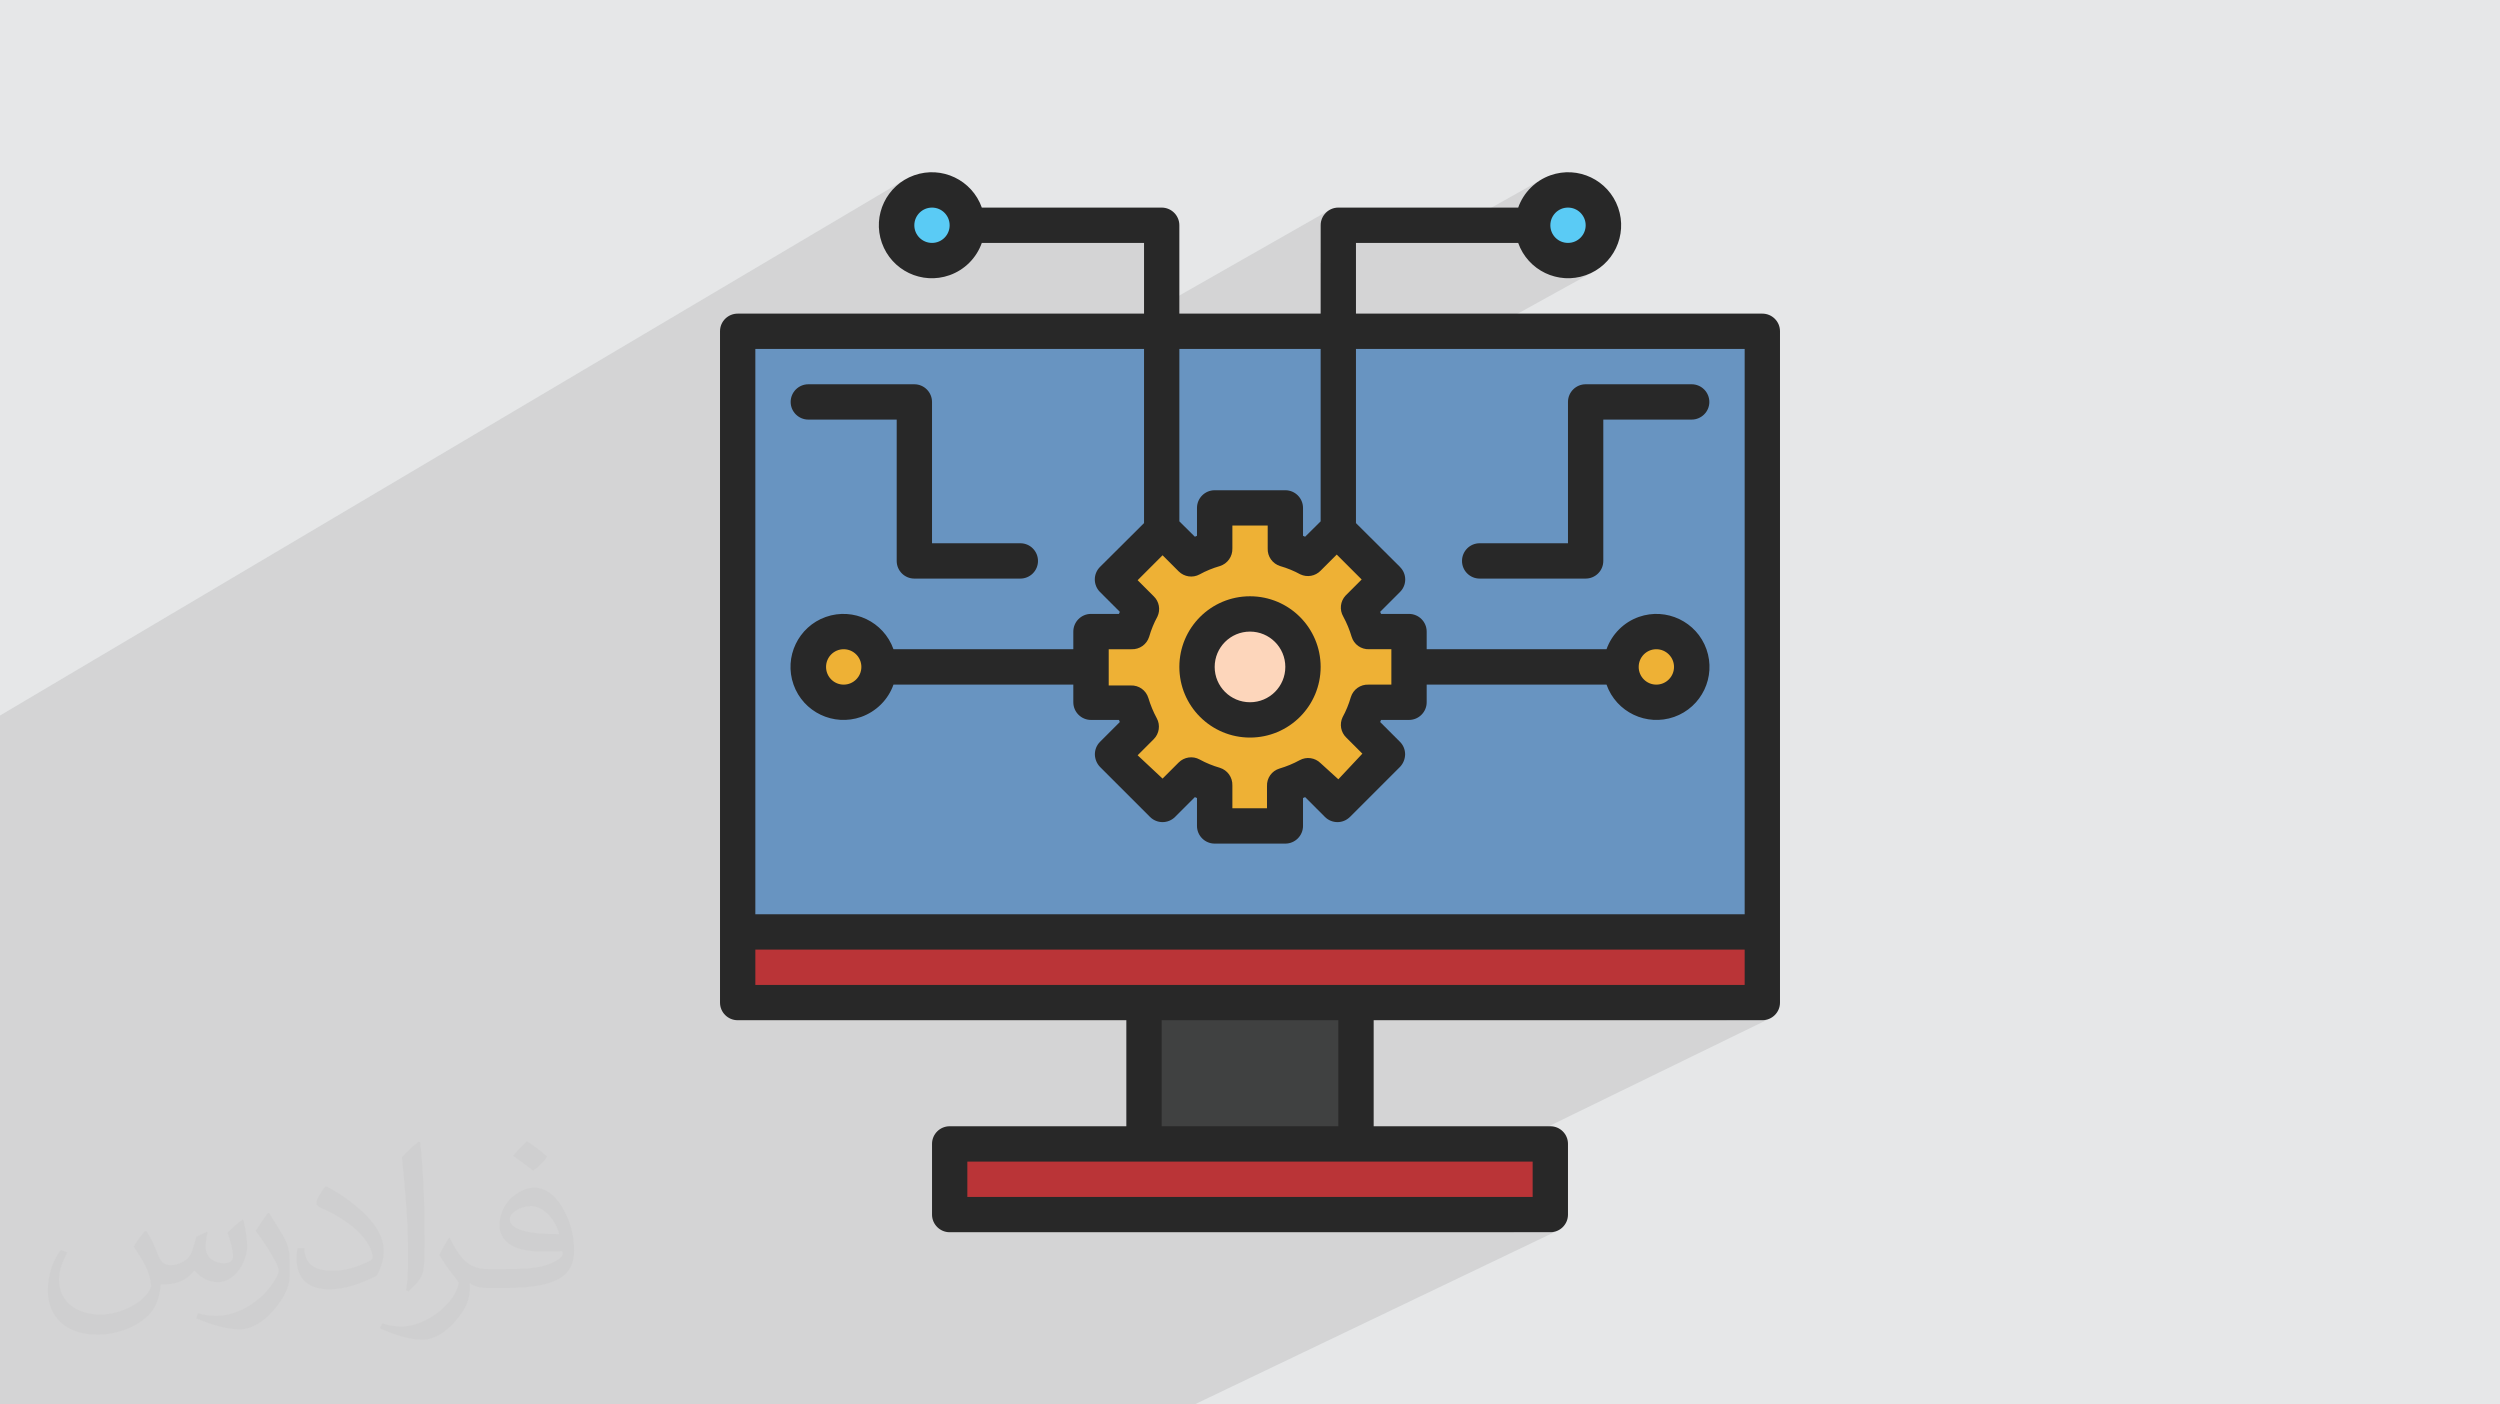
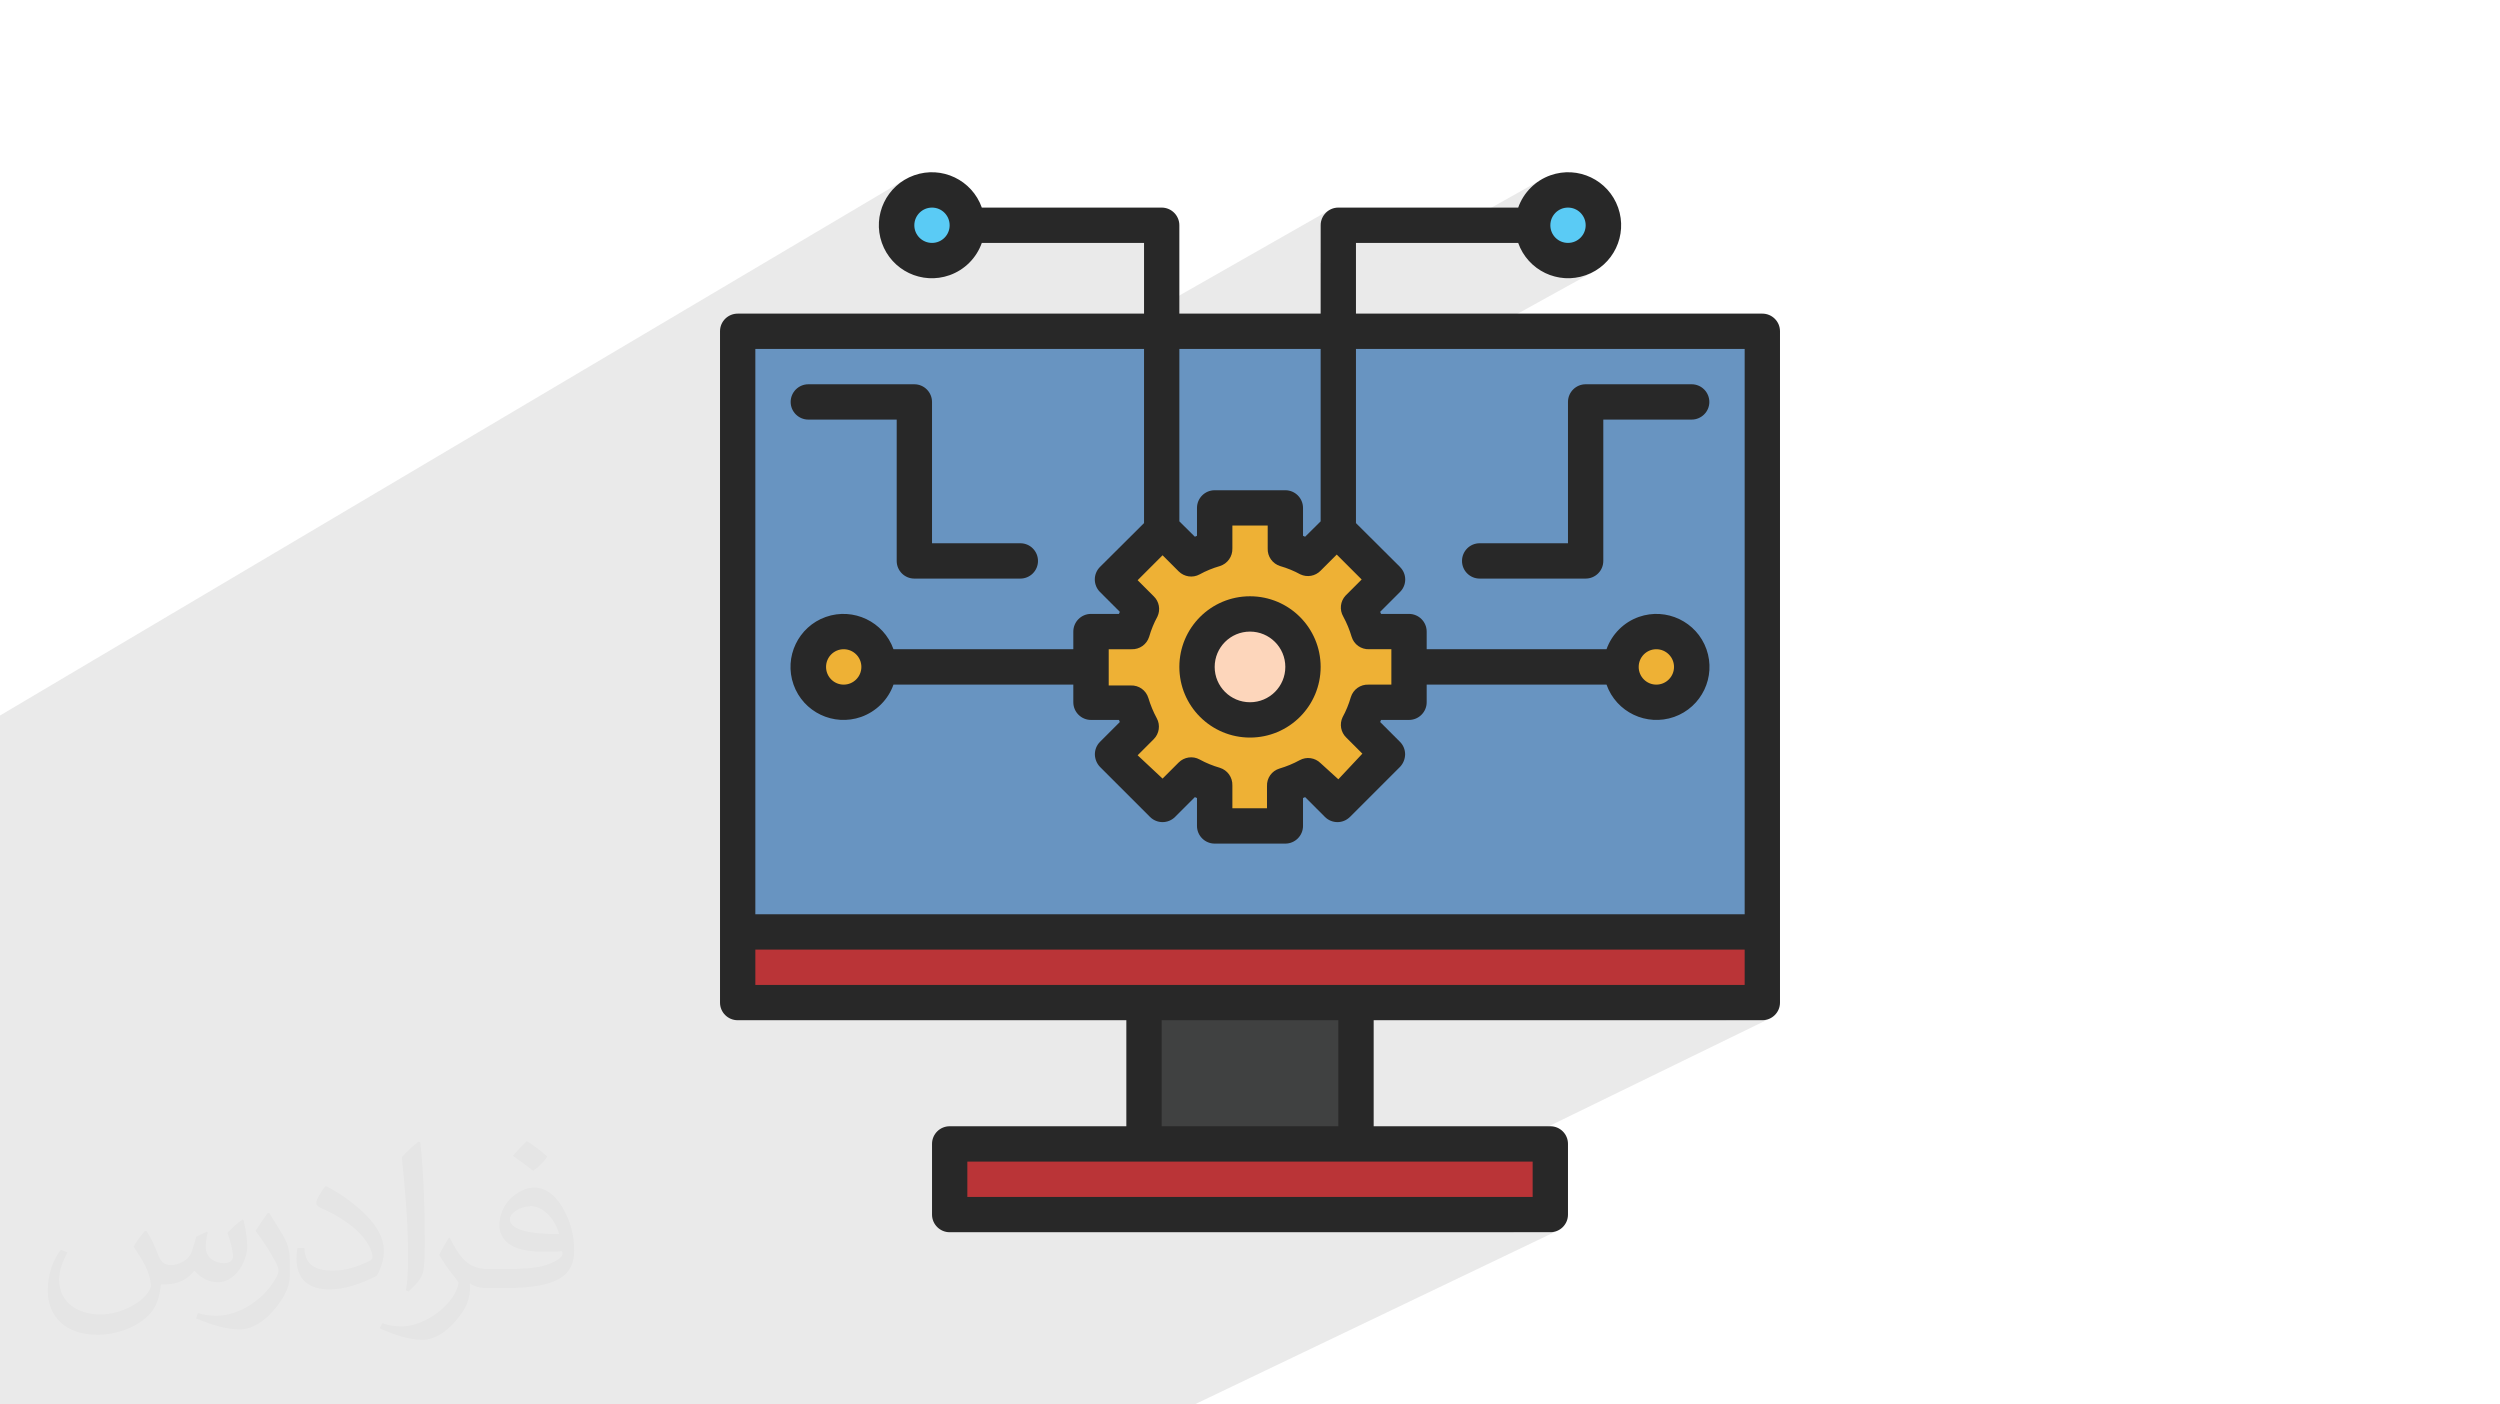
<svg xmlns="http://www.w3.org/2000/svg" xml:space="preserve" width="356px" height="200px" version="1.1" style="shape-rendering:geometricPrecision; text-rendering:geometricPrecision; image-rendering:optimizeQuality; fill-rule:evenodd; clip-rule:evenodd" viewBox="0 0 356000 200000">
  <defs>
    <style type="text/css">
   
    .fil0 {fill:#E6E7E8}
    .fil8 {fill:#FDD6BB;fill-rule:nonzero}
    .fil7 {fill:#EEB135;fill-rule:nonzero}
    .fil5 {fill:#BA3437;fill-rule:nonzero}
    .fil3 {fill:#5ACBF5;fill-rule:nonzero}
    .fil6 {fill:#6894C1;fill-rule:nonzero}
    .fil4 {fill:#404141;fill-rule:nonzero}
    .fil9 {fill:#282828;fill-rule:nonzero}
    .fil2 {fill:#373435;fill-opacity:0.031}
    .fil1 {fill:#373435;fill-opacity:0.102}
   
  </style>
  </defs>
  <g id="Layer_x0020_1">
-     <polygon class="fil0" points="0,0 356000,0 356000,200000 0,200000 " />
    <polygon class="fil1" points="0,184750 0,183220 0,183110 0,182740 0,182060 0,182050 0,180630 0,180290 0,180170 0,179920 0,179600 0,179380 0,178970 0,178320 0,177700 0,177640 0,177620 0,177590 0,177330 0,177330 0,176480 0,175820 0,175450 0,175390 0,175050 0,174780 0,174470 0,173770 0,173560 0,173190 0,172770 0,172540 0,172490 0,172360 0,172180 0,171090 0,170290 0,169980 0,169910 0,169880 0,169560 0,167580 0,167550 0,166900 0,166800 0,166650 0,165310 0,164990 0,164240 0,164170 0,164140 0,164050 0,163150 0,162890 0,162880 0,161810 0,161610 0,160990 0,159240 0,159100 0,158920 0,158790 0,158230 0,157270 0,156910 0,156250 0,155350 0,155320 0,154120 0,154070 0,153650 0,153540 0,151770 0,151540 0,150890 0,150270 0,149020 0,144600 0,143820 0,139030 0,137730 0,137460 0,133200 0,129550 0,128340 0,121460 0,121100 0,118030 0,117900 0,116130 0,115360 0,114640 0,112680 0,112650 0,112320 0,108910 0,108630 0,108440 0,107520 0,107300 0,107260 0,106180 0,104610 0,101890 128800,25610 127610,26500 126630,27580 125890,28820 125390,30190 125320,30610 129910,27900 129160,28520 128550,29260 128080,30120 127790,31060 127690,32080 127690,32120 131310,29990 130940,30300 130630,30670 130400,31100 130250,31570 130200,32080 130250,32580 130400,33060 130630,33480 130940,33860 131310,34160 131740,34400 132210,34540 132720,34590 133230,34540 133700,34400 134130,34160 130250,36430 130760,36710 131700,37010 132720,37110 133730,37010 134680,36710 135530,36250 130410,39240 130810,39380 131430,39480 139810,34590 162910,34590 162910,44660 132720,61850 132720,62140 189170,29990 188800,30300 188490,30670 188260,31100 188110,31570 188060,32080 188060,37440 193090,34590 203450,34590 219270,25700 218590,26190 217970,26740 217410,27360 216930,28040 216520,28780 216190,29560 207220,34590 208540,34590 220470,27900 219720,28520 219110,29260 218650,30120 218350,31060 218260,32020 221880,29990 221500,30300 221200,30670 220960,31100 220820,31570 220770,32080 220820,32580 220960,33060 221200,33480 221500,33860 221880,34160 222300,34400 222780,34540 223280,34590 223790,34540 224260,34400 224690,34160 220710,36380 221320,36710 222270,37010 223280,37110 224300,37010 225240,36710 226100,36250 220830,39170 221410,39380 222850,39610 224330,39560 225820,39190 227200,38540 193090,57400 193090,72190 224390,55150 224820,54920 225290,54770 225800,54720 240890,54720 241400,54770 241870,54920 242300,55150 242670,55460 242980,55830 243210,56250 243360,56730 243410,57230 243360,57740 243210,58210 242980,58640 242670,59010 242300,59320 241870,59550 228310,66830 228310,79870 228260,80380 228120,80850 227880,81280 227580,81650 227200,81960 226780,82190 207380,92450 224430,92450 232580,88180 233370,87850 234850,87490 236330,87430 237770,87660 239130,88160 240380,88900 241460,89880 242350,91070 243000,92450 243360,93940 243420,95420 243190,96860 242690,98220 241950,99460 240970,100550 239780,101430 183890,130190 248440,130190 238300,135220 248440,135220 248440,140250 243310,142770 250950,142770 245810,145280 250950,145280 251460,145230 251930,145080 199900,170440 218250,170440 213030,172950 220770,172950 215530,175470 220770,175470 221270,175420 221750,175270 170090,200000 169540,200000 164450,200000 156960,200000 139230,200000 138690,200000 133860,200000 126710,200000 122780,200000 117190,200000 110610,200000 107780,200000 93780,200000 86740,200000 86590,200000 86430,200000 81780,200000 81590,200000 79200,200000 79150,200000 69630,200000 62470,200000 60060,200000 58400,200000 57200,200000 53680,200000 48190,200000 46860,200000 43270,200000 38390,200000 38020,200000 35780,200000 35570,200000 31500,200000 31300,200000 31290,200000 30100,200000 29250,200000 28720,200000 27440,200000 26660,200000 25360,200000 25150,200000 24980,200000 23920,200000 22960,200000 22930,200000 20880,200000 20530,200000 20470,200000 19250,200000 19200,200000 19120,200000 18400,200000 17270,200000 15810,200000 15800,200000 15560,200000 15160,200000 12980,200000 12970,200000 11860,200000 11450,200000 11300,200000 10740,200000 10240,200000 10170,200000 8850,200000 8720,200000 8660,200000 8640,200000 6350,200000 5900,200000 5590,200000 4240,200000 4160,200000 4000,200000 2110,200000 1720,200000 1510,200000 1160,200000 880,200000 690,200000 260,200000 0,200000 0,199460 0,198760 0,198550 0,198070 0,197910 0,197790 0,197770 0,197680 0,197300 0,197200 0,196730 0,196280 0,196260 0,195520 0,194940 0,194490 0,193990 0,193490 0,192740 0,192610 0,192280 0,191110 0,190370 0,190360 0,190350 0,190060 0,189400 0,189120 0,188670 0,188110 0,188030 0,187990 0,187960 0,187940 0,187860 0,186920 0,186760 0,185540 0,185300 " />
    <path class="fil2" d="M20820 175250c680,1020 1130,2040 1550,3090 300,650 490,1820 2000,1820 460,0 1060,-150 1630,-460 640,-340 1100,-830 1360,-1580l610 -2010 1480 -710 110 110c-190,750 -270,1470 -270,2040 0,1700 1480,2340 2620,2340 680,0 1280,-340 1280,-940 0,-800 -340,-2160 -790,-3400 680,-680 1360,-1360 2160,-1890l110 70c340,1440 530,2880 530,3820 0,940 -420,1970 -760,2650 -720,1320 -1930,2380 -3440,2380 -1140,0 -2420,-570 -3290,-1630l-40 0c-840,1020 -2080,1930 -4130,1930l-640 0c-120,1320 -380,2300 -830,3140 -1220,2380 -4810,4040 -8180,4040 -4690,0 -7080,-2720 -7080,-6310 0,-2230 720,-4310 1860,-5780l910 370c-690,1330 -1180,2610 -1180,3860 0,3360 2770,4990 5910,4990 2950,0 6580,-1850 7230,-4050 -270,-2380 -1140,-3470 -2500,-5630 410,-720 940,-1430 1590,-2190l110 0 0 0 80 -70zm54190 -12740c990,600 1970,1360 2920,2190 -530,760 -1170,1440 -2010,2000 -940,-750 -1890,-1430 -2870,-2110 640,-760 1320,-1480 1960,-2080l0 0zm500 9260c-1590,0 -2920,1060 -2920,1810 0,1670 3220,2190 7040,2160 -490,-1970 -2160,-4010 -4120,-4010l0 40zm-3600 8950c2080,0 3900,-70 5300,-410 1550,-380 2880,-1170 2880,-1700 0,-150 0,-300 -40,-460 -870,80 -1860,80 -2730,80 -2840,0 -4990,-640 -5830,-2230 -220,-450 -370,-940 -370,-1470 0,-1520 640,-3030 1810,-4050 990,-830 2050,-1360 3140,-1360 1970,0 3560,1590 4660,4080 600,1360 1020,2910 1020,4920 0,1320 -380,2420 -1170,3250 -1520,1470 -4350,2040 -8670,2040l-1970 0 0 0 -490 0c-1060,0 -1860,-190 -2460,-640l-110 0c30,260 30,490 30,710 0,990 -300,2200 -980,3220 -1930,2870 -4010,4080 -5790,4080 -1820,0 -4050,-720 -6060,-1630l380 -720c650,270 1550,460 2800,460 3260,0 7530,-3140 8060,-6200 -110,-260 -340,-570 -640,-940 -950,-1140 -1550,-2080 -2120,-3070 490,-940 910,-1700 1330,-2380l150 -40c1400,2840 2650,4460 5450,4460l450 0 0 0 2050 0 0 0 -80 0zm-14080 2990c230,-1280 270,-2760 270,-4120l0 -2000c0,-3780 -500,-9260 -870,-12810 680,-760 1620,-1630 2380,-2200l230 80c490,4500 640,9710 640,14510 0,1250 -40,2500 -150,3400 -80,1140 -720,2010 -2160,3330l-300 -150 0 0 -40 -40zm-14500 -5930c80,1770 950,3170 3980,3170 1890,0 3480,-490 5260,-1360 300,-150 490,-340 490,-490 0,-1100 -830,-2570 -2270,-3930 -1400,-1250 -3220,-2380 -4960,-3100 -600,-260 -790,-530 -790,-760 0,-490 680,-1580 1250,-2340l190 -40c1960,1020 4160,2570 5790,4270 1470,1550 2380,3180 2380,4880 0,1280 -380,2490 -1020,3590 -2160,1100 -4470,1930 -6740,1930 -2760,0 -4650,-1290 -4650,-4350 0,-340 0,-830 110,-1510l950 0 0 0 30 40zm-4990 -5030l1700 2760c650,1020 1210,2150 1210,3930l0 2270c0,1810 -1170,3780 -3060,5700 -1480,1330 -2800,1890 -4010,1890 -1820,0 -3860,-560 -6250,-1580l270 -720c750,230 1620,380 2680,380 3410,-40 6930,-2540 8520,-5560 190,-340 270,-680 270,-910 0,-370 -190,-750 -350,-1090 -870,-1660 -1850,-3140 -2910,-4540 570,-900 1140,-1740 1740,-2570l150 40 40 0z" />
    <g id="_2699883731648">
      <path class="fil3" d="M132720 27050c2780,0 5030,2250 5030,5030 0,2780 -2250,5030 -5030,5030 -2780,0 -5030,-2250 -5030,-5030 0,-2780 2250,-5030 5030,-5030z" />
      <path class="fil3" d="M223280 27050c2780,0 5030,2250 5030,5030 0,2780 -2250,5030 -5030,5030 -2780,0 -5030,-2250 -5030,-5030 0,-2780 2250,-5030 5030,-5030z" />
      <polygon class="fil4" points="162910,165410 193090,165410 193090,140250 162910,140250 " />
      <polygon class="fil5" points="135230,172960 220770,172960 220770,162890 135230,162890 " />
      <polygon class="fil6" points="105050,142770 250950,142770 250950,47170 105050,47170 " />
      <polygon class="fil5" points="105050,142770 250950,142770 250950,132700 105050,132700 " />
      <path class="fil7" d="M120140 89940c2780,0 5030,2250 5030,5030 0,2780 -2250,5030 -5030,5030 -2780,0 -5030,-2250 -5030,-5030 0,-2780 2250,-5030 5030,-5030z" />
      <path class="fil7" d="M235860 89940c2780,0 5030,2250 5030,5030 0,2780 -2250,5030 -5030,5030 -2780,0 -5030,-2250 -5030,-5030 0,-2780 2250,-5030 5030,-5030z" />
      <path class="fil7" d="M200640 100000l0 -10060 -5760 0c-340,-1160 -800,-2280 -1380,-3350l4070 -4070 -6990 -7120 -4080 4070c-1100,-580 -2260,-1050 -3470,-1380l0 -5760 -10060 0 0 5760c-1160,340 -2280,800 -3350,1380l-4070 -4070 -7120 7120 4070 4070c-570,1070 -1040,2190 -1380,3350l-5760 0 0 10060 5760 0c340,1160 810,2280 1380,3350l-4070 4200 7120 7120 4070 -4080c1070,580 2190,1040 3350,1390l0 5630 10060 0 0 -5760c1160,-340 2280,-800 3350,-1380l4200 4070 6990 -6990 -4070 -4080c580,-1100 1050,-2260 1380,-3470l5760 0z" />
      <path class="fil8" d="M178000 87420c4170,0 7550,3380 7550,7550 0,4170 -3380,7550 -7550,7550 -4170,0 -7550,-3380 -7550,-7550 0,-4170 3380,-7550 7550,-7550z" />
      <path class="fil9" d="M107560 140250l0 -5030 140880 0 0 5030 -140880 0zm83020 20130l-25160 0 0 -15100 25160 0 0 15100zm27670 10060l-80500 0 0 -5030 80500 0 0 5030zm15100 -75470c0,-1390 1120,-2520 2510,-2520 1390,0 2520,1130 2520,2520 0,1390 -1130,2520 -2520,2520 -1390,0 -2510,-1130 -2510,-2520zm-110690 0c0,1390 -1130,2520 -2520,2520 -1390,0 -2510,-1130 -2510,-2520 0,-1390 1120,-2520 2510,-2520 1390,0 2520,1130 2520,2520zm40250 -45280l0 24800 -6270 6240c-980,980 -990,2570 -10,3560 0,0 10,10 10,10l2820 2820c-30,110 -70,210 -130,300l-3970 0c-1390,0 -2520,1130 -2520,2520l0 2510 -25610 0c-1390,-3920 -5700,-5980 -9630,-4600 -3930,1390 -5990,5710 -4600,9640 1390,3930 5700,5980 9630,4600 2150,-770 3850,-2460 4600,-4600l25610 0 0 2510c0,1390 1130,2520 2520,2520l3970 0c60,90 100,190 130,300l-2820 2820c-470,470 -730,1110 -730,1780 10,670 270,1310 730,1790l7120 7120c980,980 2570,990 3560,10 0,0 10,-10 10,-10l2820 -2820 300 130 0 3970c0,1390 1130,2520 2520,2520l10060 0c1390,0 2520,-1130 2520,-2520l0 -3970 300 -130 2820 2820c980,980 2570,990 3550,10 10,0 10,-10 20,-10l7120 -7120c460,-480 720,-1120 730,-1790 0,-670 -260,-1310 -730,-1780l-2820 -2820c30,-110 70,-210 130,-300l3970 0c1390,0 2520,-1130 2520,-2520l0 -2510 25610 0c1390,3930 5700,5980 9630,4600 3930,-1390 5990,-5710 4600,-9640 -1390,-3920 -5700,-5980 -9630,-4600 -2150,760 -3840,2460 -4600,4600l-25610 0 0 -2510c0,-1390 -1130,-2520 -2520,-2520l-3970 0c-60,-90 -100,-190 -130,-300l2820 -2820c990,-980 990,-2570 10,-3550 0,-10 -10,-10 -10,-20l-6270 -6240 0 -24800 55350 0 0 80500 -140880 0 0 -80500 55350 0zm28370 38110c500,910 890,1870 1190,2870 330,1100 1360,1830 2510,1780l3150 0 0 5040 -3250 0c-1150,-50 -2180,680 -2520,1780 -290,1000 -680,1960 -1180,2870 -460,980 -250,2140 530,2890l2290 2290 -3420 3650 -2520 -2290c-790,-790 -2010,-970 -2990,-430 -910,500 -1870,890 -2870,1190 -1100,330 -1830,1360 -1780,2510l0 3150 -4930 0 0 -3250c40,-1150 -690,-2180 -1790,-2520 -1000,-290 -1960,-680 -2870,-1180 -980,-540 -2200,-360 -2990,430l-2290 2290 -3550 -3320 2290 -2290c790,-790 970,-2010 430,-2990 -500,-920 -890,-1880 -1190,-2870 -330,-1100 -1360,-1840 -2510,-1790l-3140 0 0 -5160 3240 0c1150,50 2180,-680 2520,-1780 290,-1000 680,-1960 1180,-2870 460,-980 250,-2140 -530,-2890l-2290 -2290 3550 -3550 2290 2290c790,790 2010,970 2990,430 910,-500 1870,-890 2870,-1180 1100,-340 1830,-1370 1790,-2520l0 -3250 5030 0 0 3250c-50,1150 680,2180 1780,2520 1000,290 1960,680 2870,1180 980,460 2140,250 2890,-530l2290 -2290 3550 3550 -2290 2290c-760,810 -890,2030 -330,2990l0 0zm-3220 -38110l0 24550 -2210 2190 -300 -130 0 -3970c0,-1390 -1130,-2520 -2520,-2520l-10060 0c-1390,0 -2520,1130 -2520,2520l0 3970 -300 130 -2210 -2190 0 -24550 20120 0zm-55340 -15100c-1390,0 -2520,-1120 -2520,-2510 0,-1390 1130,-2520 2520,-2520 1390,0 2510,1130 2510,2520 0,1390 -1120,2510 -2510,2510zm90560 -5030c1390,0 2520,1130 2520,2520 0,1390 -1130,2510 -2520,2510 -1390,0 -2510,-1120 -2510,-2510 0,-1390 1120,-2520 2510,-2520zm27670 15100l-57860 0 0 -10070 23100 0c1390,3930 5700,5990 9630,4600 3930,-1390 5990,-5700 4600,-9630 -1390,-3930 -5700,-5990 -9630,-4600 -2150,760 -3840,2450 -4600,4600l-25610 0c-1390,0 -2520,1130 -2520,2520l0 12580 -20120 0 0 -12580c0,-1390 -1130,-2520 -2520,-2520l-25610 0c-1390,-3930 -5700,-5990 -9630,-4600 -3930,1390 -5990,5700 -4600,9630 1390,3930 5700,5990 9630,4600 2150,-760 3840,-2450 4600,-4600l23100 0 0 10070 -57860 0c-1390,0 -2520,1120 -2520,2510l0 95600c0,1390 1130,2510 2520,2510l55340 0 0 15100 -25160 0c-1380,0 -2510,1120 -2510,2510l0 10070c0,1380 1130,2510 2510,2510l85540 0c1390,0 2510,-1130 2510,-2510l0 -10070c0,-1390 -1120,-2510 -2510,-2510l-25160 0 0 -15100 55340 0c1390,0 2520,-1120 2520,-2510l0 -95600c0,-1390 -1130,-2510 -2520,-2510z" />
      <path class="fil9" d="M178000 100000c-2780,0 -5030,-2250 -5030,-5030 0,-2780 2250,-5030 5030,-5030 2780,0 5030,2250 5030,5030 0,2780 -2250,5030 -5030,5030zm0 -15090c-5560,0 -10060,4500 -10060,10060 0,5560 4500,10060 10060,10060 5560,0 10060,-4500 10060,-10060 0,-5560 -4500,-10060 -10060,-10060z" />
      <path class="fil9" d="M115110 59750l12580 0 0 20130c0,1380 1120,2510 2510,2510l15100 0c1390,0 2510,-1130 2510,-2510 0,-1390 -1120,-2520 -2510,-2520l-12580 0 0 -20120c0,-1390 -1130,-2520 -2520,-2520l-15090 0c-1390,0 -2520,1130 -2520,2520 0,1380 1130,2510 2520,2510z" />
      <path class="fil9" d="M240890 54720l-15090 0c-1390,0 -2520,1130 -2520,2520l0 20120 -12580 0c-1390,0 -2510,1130 -2510,2520 0,1380 1120,2510 2510,2510l15100 0c1390,0 2510,-1130 2510,-2510l0 -20130 12580 0c1390,0 2520,-1130 2520,-2510 0,-1390 -1130,-2520 -2520,-2520z" />
    </g>
  </g>
</svg>